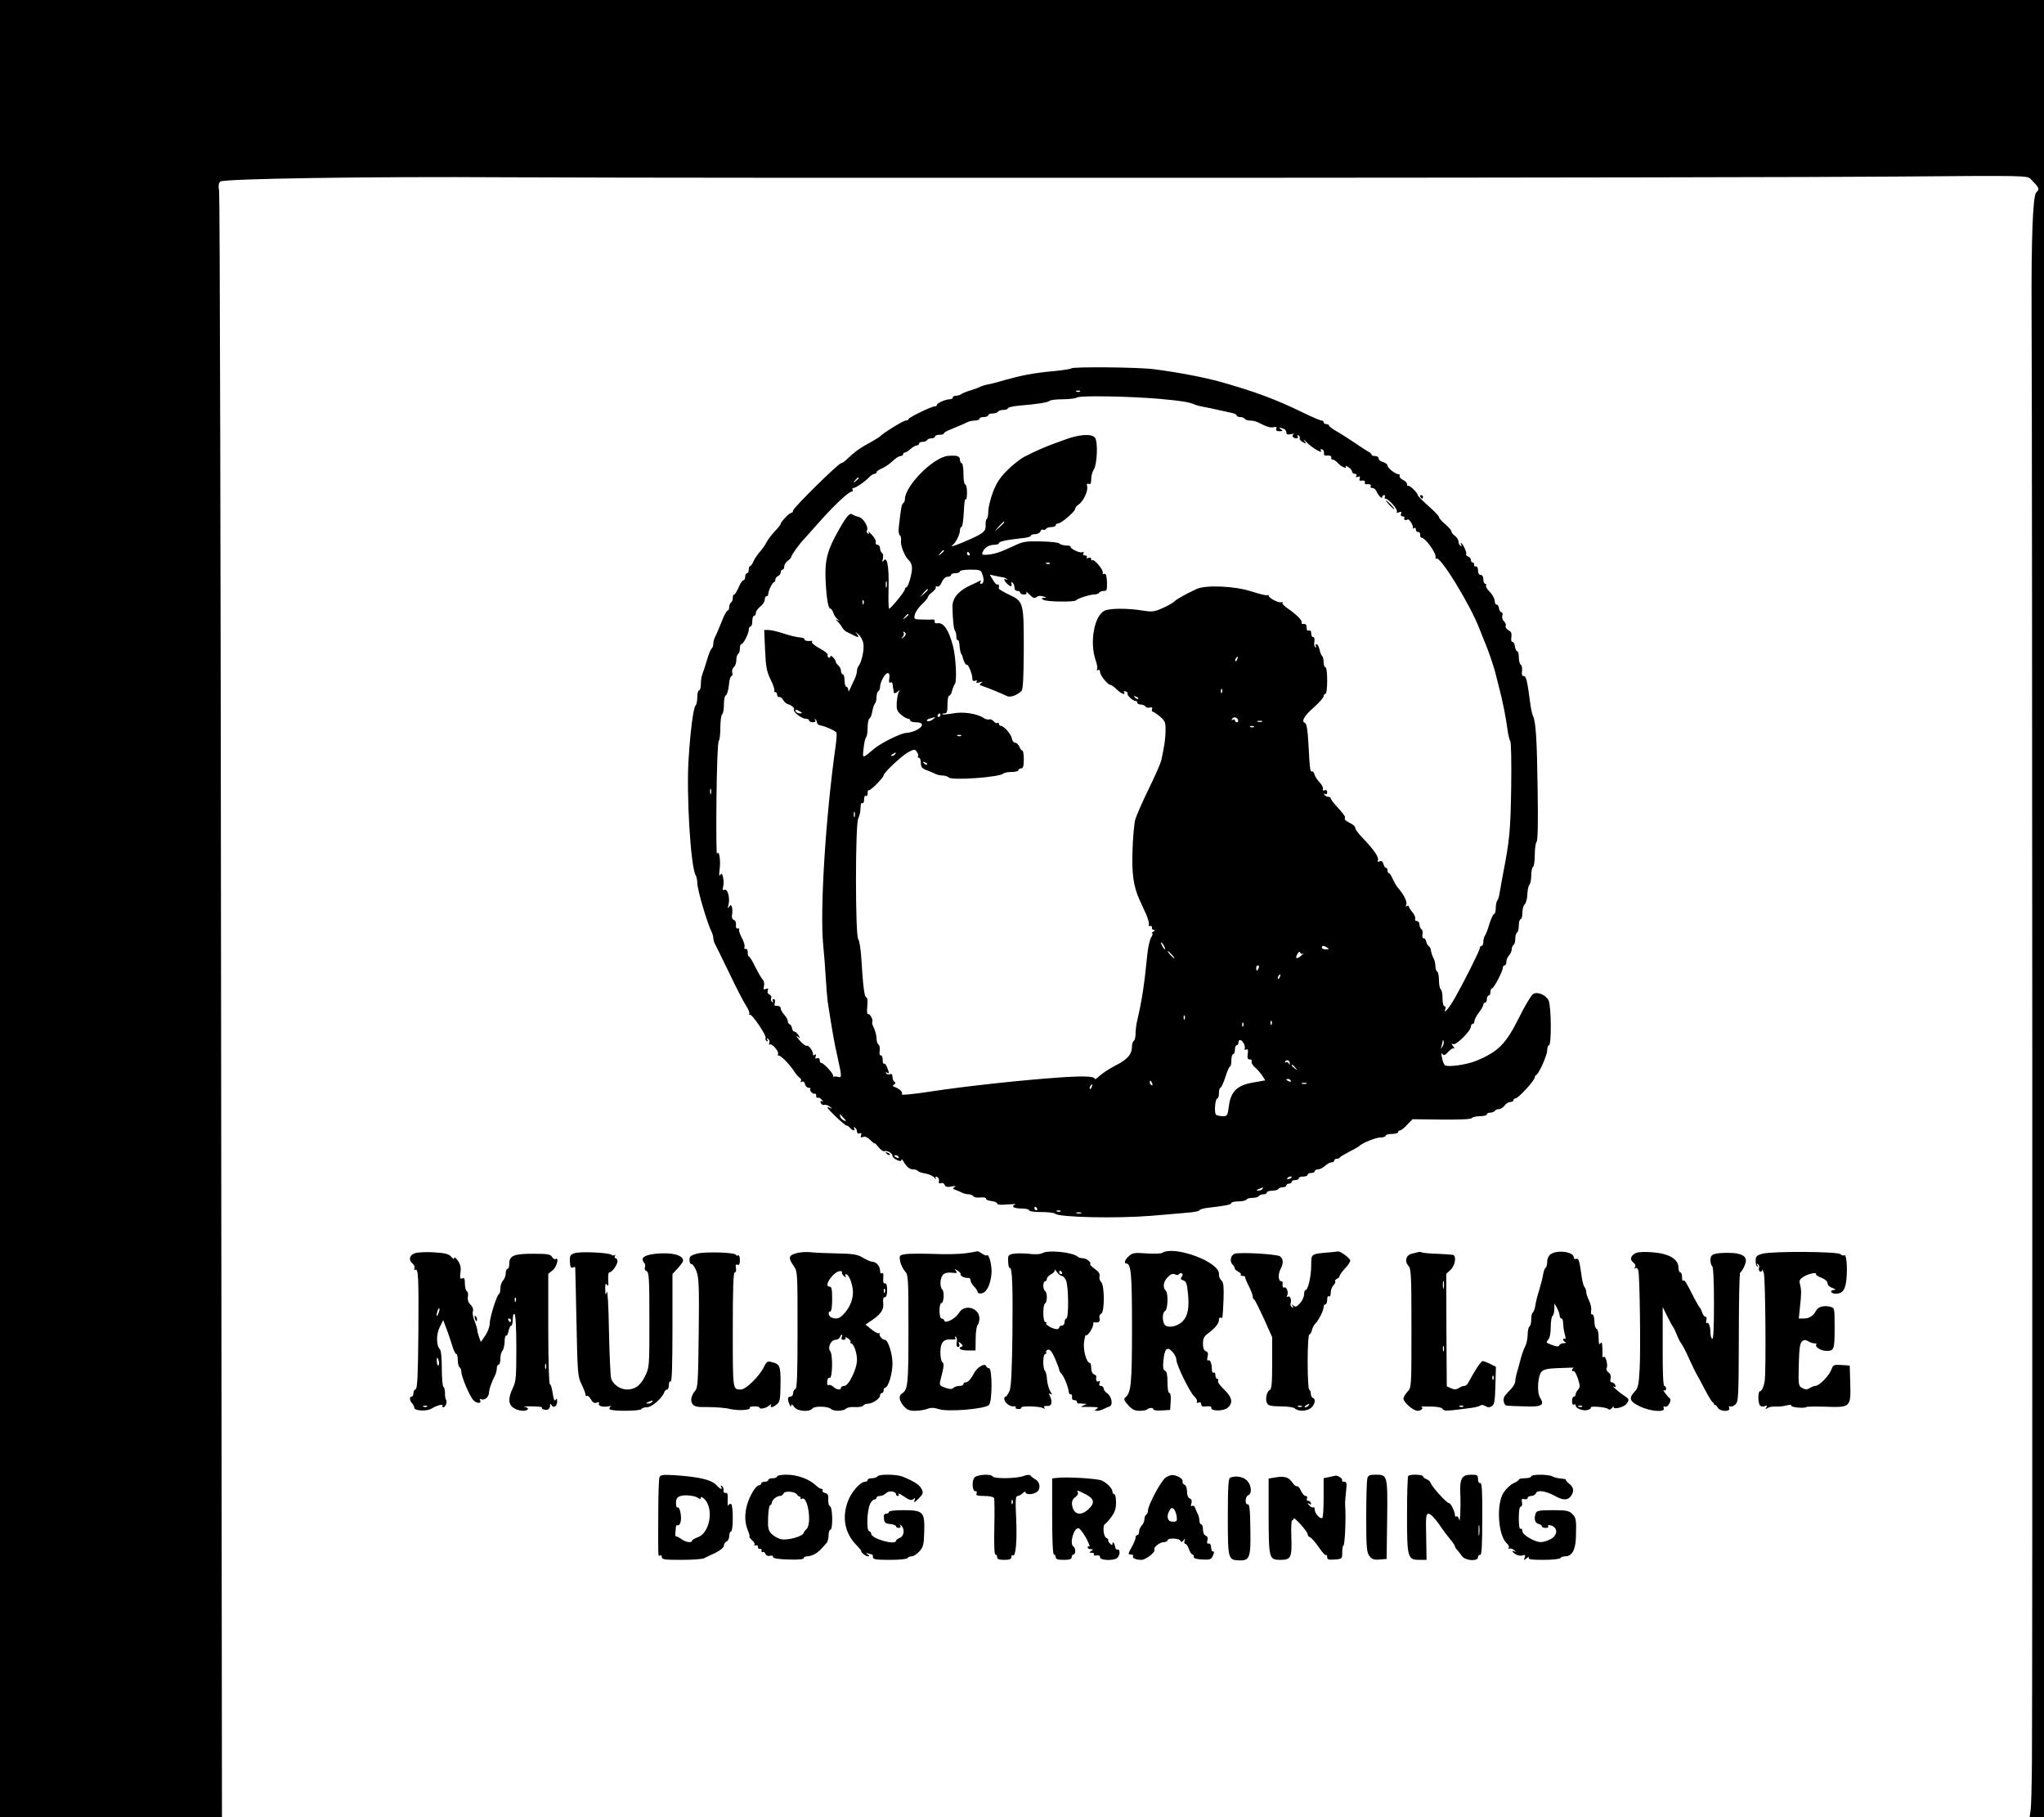
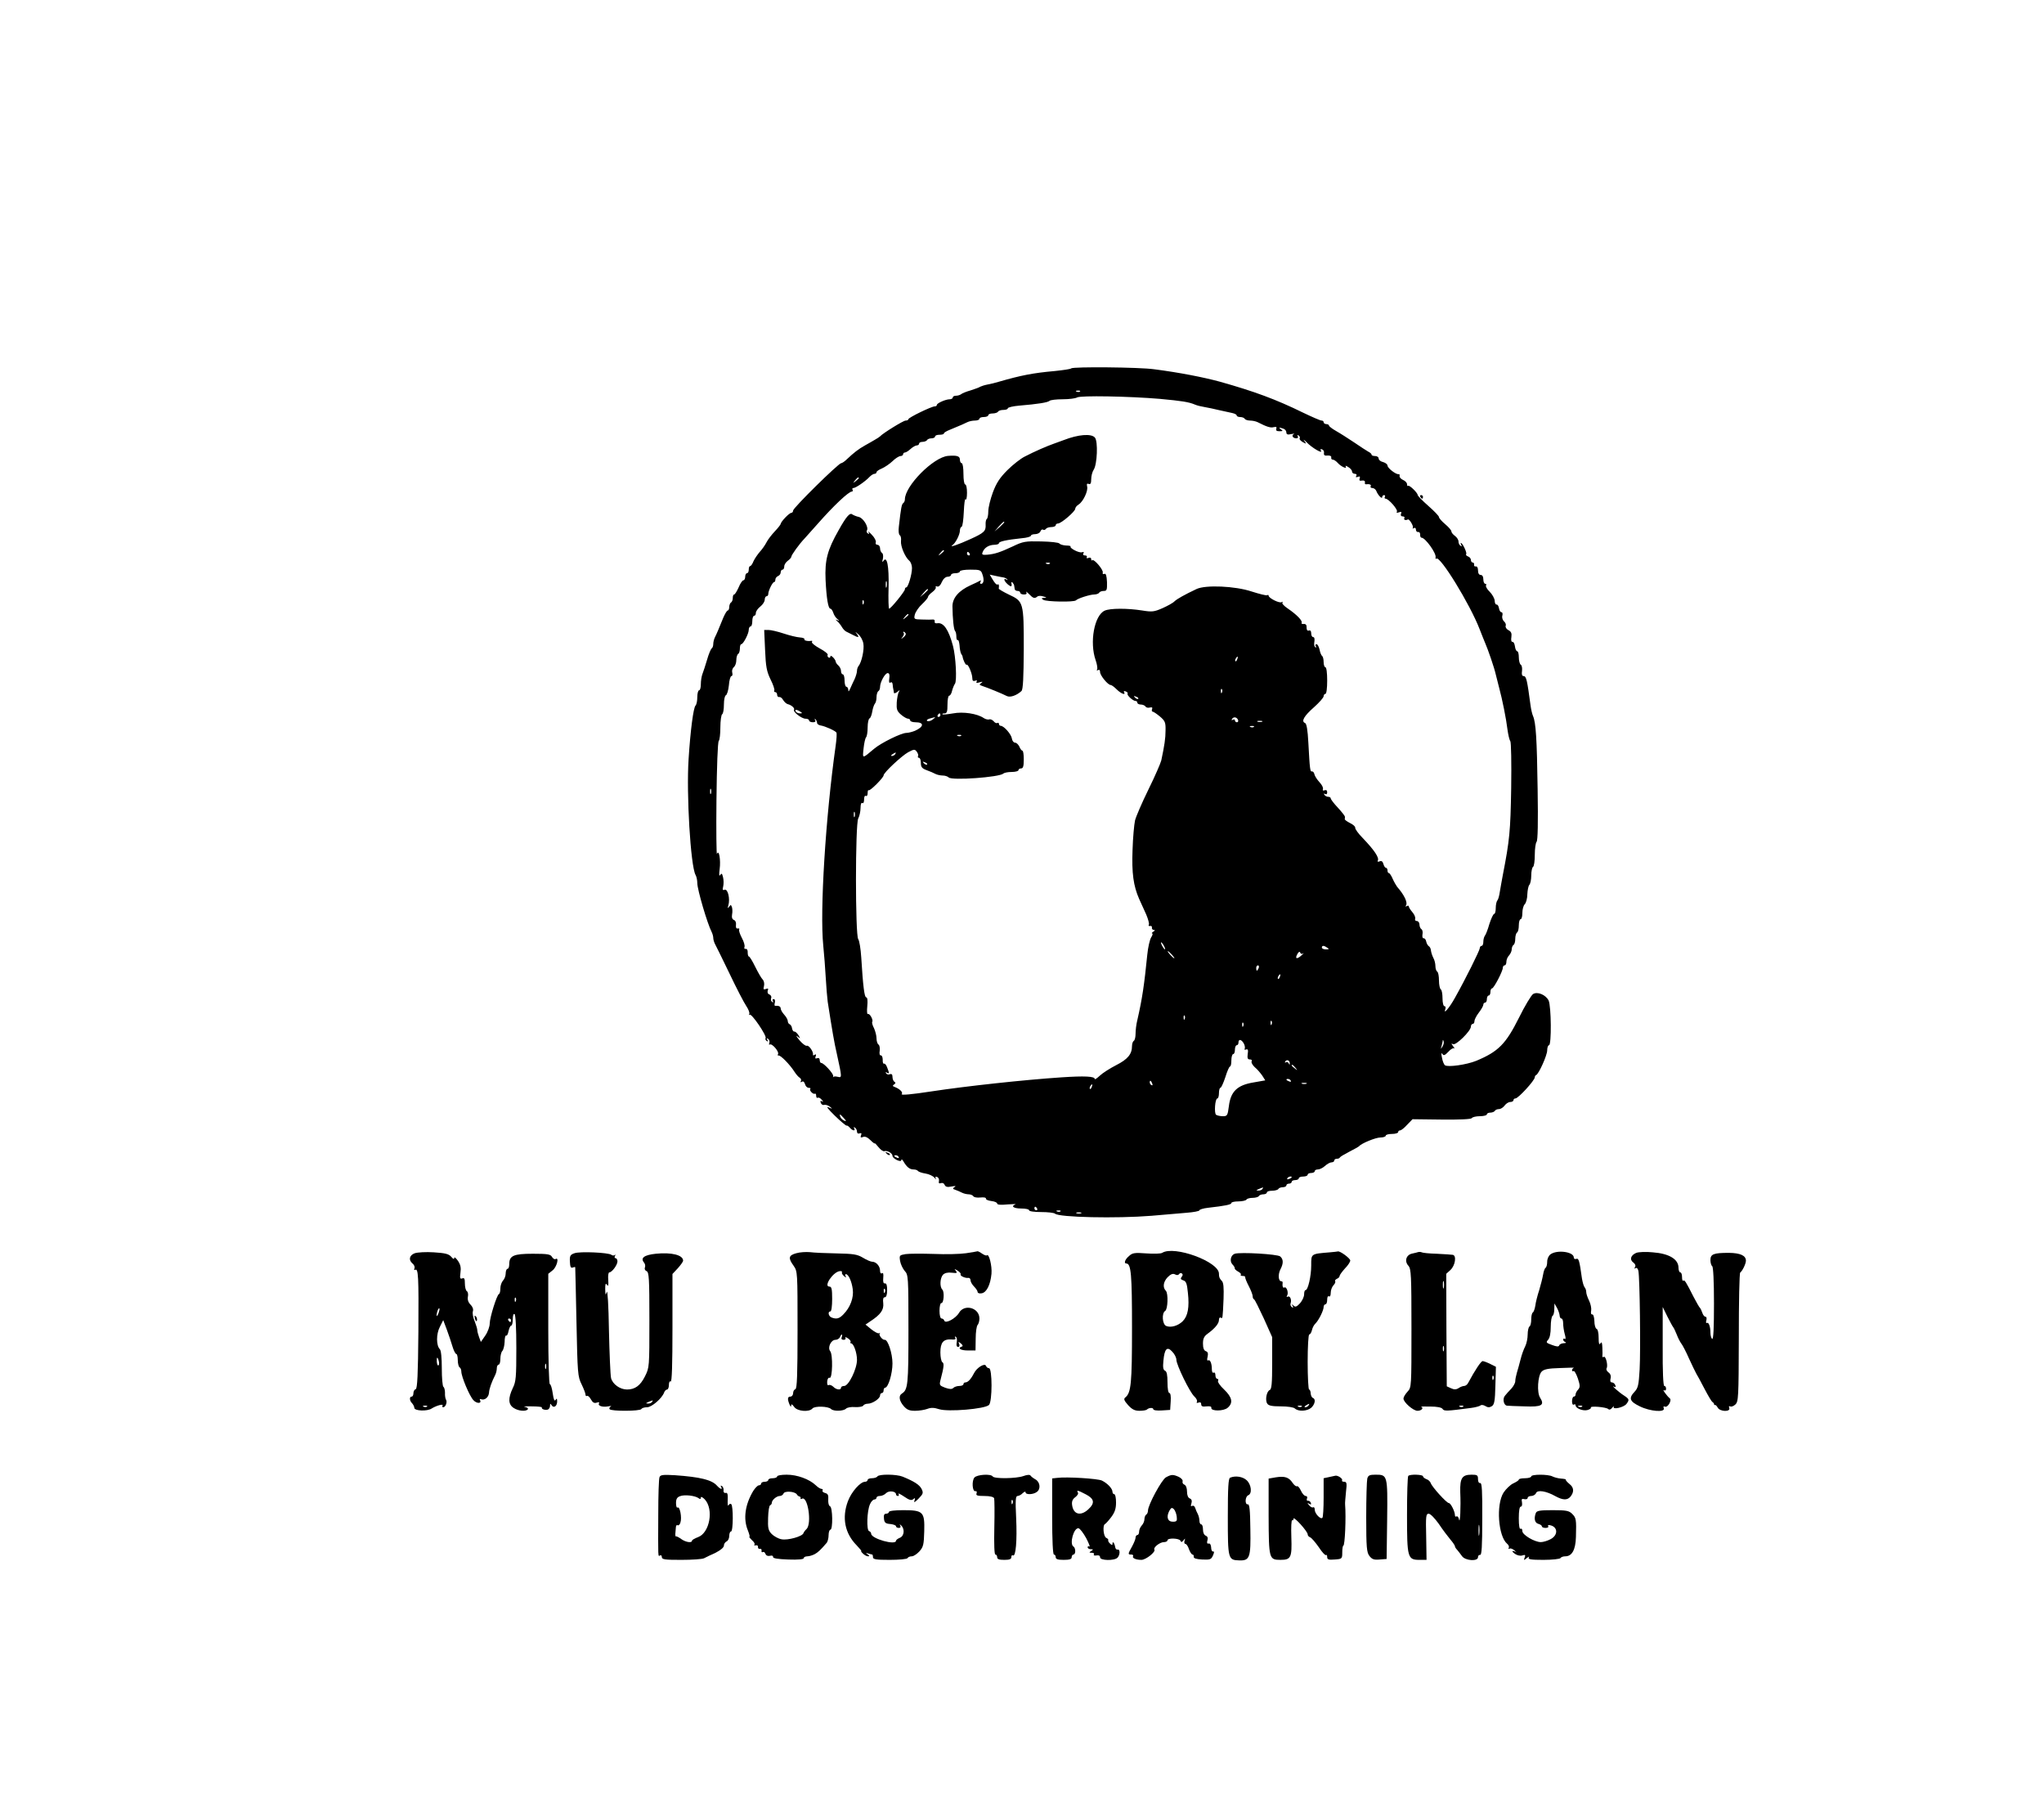
<svg xmlns="http://www.w3.org/2000/svg" version="1.0" width="1152pt" height="1024pt" viewBox="0 0 1152 1024" preserveAspectRatio="xMidYMid meet">
  <g transform="translate(0,1024) scale(0.1,-0.1)" fill="#000000" stroke="none">
-     <path d="M0 5120 l0 -5120 625 0 626 0 -5 4558 c-2 2506 -7 4578 -11 4603 -5 32 -3 48 7 56 20 16 836 29 1618 24 1201 -6 7047 -3 7820 4 740 6 745 6 765 -14 49 -50 52 -56 31 -76 -19 -19 -28 -262 -26 -680 4 -806 6 -7651 2 -8165 -1 -124 -4 -244 -7 -268 l-6 -42 40 0 41 0 0 5120 0 5120 -5760 0 -5760 0 0 -5120z" />
    <path d="M6037 8164 c-3 -4 -46 -10 -94 -15 -122 -11 -188 -24 -313 -60 -19 -6 -48 -13 -65 -16 -16 -3 -34 -9 -40 -12 -5 -4 -30 -13 -55 -21 -25 -7 -49 -17 -54 -22 -6 -4 -18 -8 -28 -8 -10 0 -18 -4 -18 -10 0 -5 -8 -10 -18 -10 -22 0 -72 -22 -72 -32 0 -5 -5 -8 -12 -8 -18 0 -148 -63 -148 -72 0 -4 -7 -8 -16 -8 -13 0 -129 -72 -144 -89 -3 -3 -16 -12 -29 -19 -13 -8 -38 -22 -56 -32 -36 -20 -64 -42 -101 -77 -13 -13 -28 -23 -33 -23 -15 0 -271 -252 -271 -267 0 -7 -5 -13 -10 -13 -12 0 -59 -50 -60 -62 0 -4 -15 -23 -32 -41 -18 -19 -40 -47 -48 -63 -8 -16 -25 -40 -38 -54 -12 -14 -28 -37 -35 -52 -6 -16 -15 -28 -19 -28 -5 0 -8 -9 -8 -20 0 -11 -4 -20 -10 -20 -5 0 -10 -9 -10 -20 0 -11 -5 -20 -10 -20 -6 0 -18 -18 -27 -40 -10 -22 -21 -40 -25 -40 -5 0 -8 -9 -8 -19 0 -11 -4 -23 -10 -26 -5 -3 -10 -15 -10 -26 0 -10 -4 -19 -8 -19 -5 0 -16 -19 -26 -42 -10 -24 -22 -54 -28 -68 -6 -14 -14 -33 -19 -42 -5 -10 -9 -27 -9 -37 0 -11 -4 -22 -9 -25 -5 -4 -17 -32 -26 -64 -9 -31 -21 -67 -26 -80 -5 -13 -9 -38 -9 -57 0 -19 -4 -35 -10 -35 -5 0 -10 -17 -10 -38 0 -21 -4 -42 -10 -48 -12 -12 -29 -142 -39 -301 -13 -197 11 -601 39 -653 6 -10 10 -31 10 -46 0 -37 57 -230 81 -276 5 -10 9 -25 9 -33 0 -8 4 -23 9 -33 5 -9 42 -84 82 -167 39 -82 82 -165 95 -184 13 -19 20 -39 17 -45 -3 -6 -3 -8 2 -4 10 10 98 -119 90 -132 -3 -5 0 -12 6 -16 8 -5 9 -3 4 6 -6 9 -4 11 4 6 7 -5 10 -15 7 -23 -3 -8 -2 -12 3 -9 12 8 54 -41 46 -54 -3 -6 -2 -9 3 -8 11 3 64 -51 90 -92 9 -14 22 -29 29 -33 8 -5 10 -13 7 -19 -5 -7 -2 -8 5 -4 8 5 14 0 18 -13 3 -12 12 -21 21 -21 8 0 13 -3 9 -6 -8 -8 16 -33 26 -27 4 2 7 -3 7 -12 0 -9 4 -14 9 -11 5 3 15 -2 22 -11 10 -11 10 -14 2 -9 -9 5 -11 2 -7 -9 4 -9 12 -14 19 -11 7 2 21 -2 32 -10 17 -14 16 -14 -7 -4 -16 7 -3 -10 35 -47 33 -32 63 -57 66 -56 4 2 12 -4 19 -12 15 -18 34 -20 24 -3 -4 7 -3 8 4 4 7 -4 12 -14 12 -23 0 -9 6 -13 14 -10 11 4 13 1 9 -10 -5 -13 -2 -15 11 -10 11 5 26 -2 42 -18 13 -13 24 -21 24 -18 0 3 9 -6 21 -21 12 -15 26 -25 33 -23 15 6 46 -11 46 -26 0 -16 50 -40 50 -24 0 7 6 3 12 -8 19 -32 35 -45 57 -45 11 0 22 -4 25 -9 3 -4 22 -11 42 -14 20 -3 43 -14 51 -24 8 -10 11 -12 7 -4 -4 9 -2 12 7 9 8 -3 13 -13 11 -23 -3 -12 1 -16 11 -12 9 3 18 -1 21 -10 5 -11 15 -14 39 -9 22 4 27 3 17 -3 -12 -8 -11 -11 5 -16 11 -4 28 -11 37 -16 10 -5 27 -9 37 -9 11 0 23 -5 27 -11 3 -6 21 -9 39 -7 20 2 33 0 32 -7 -1 -5 13 -11 31 -13 17 -2 32 -8 32 -14 0 -7 21 -9 58 -5 31 2 51 3 45 0 -28 -10 -10 -23 32 -23 25 0 45 -4 45 -10 0 -6 29 -10 68 -10 37 0 72 -4 78 -9 21 -21 346 -28 544 -12 69 6 158 14 198 17 39 3 72 9 72 14 0 4 21 11 48 14 97 11 132 18 132 27 0 5 18 9 39 9 22 0 43 5 46 10 3 6 19 10 35 10 16 0 32 5 35 10 3 6 15 10 26 10 10 0 19 5 19 10 0 6 13 10 29 10 17 0 33 5 36 10 3 6 15 10 26 10 10 0 19 5 19 10 0 6 7 10 15 10 8 0 15 5 15 10 0 6 9 10 20 10 11 0 20 5 20 10 0 6 11 10 25 10 14 0 25 5 25 10 0 6 9 10 20 10 11 0 20 5 20 10 0 6 8 10 18 10 10 0 28 9 40 20 12 11 28 20 37 20 8 0 15 5 15 10 0 6 6 10 14 10 8 0 16 3 18 8 2 4 26 18 53 32 28 14 52 28 55 31 13 16 93 49 120 49 16 0 30 5 30 10 0 6 16 10 35 10 19 0 35 5 35 10 0 6 5 10 11 10 6 0 24 14 40 32 l30 31 164 -2 c106 -1 165 2 170 8 3 6 24 11 46 11 21 0 39 5 39 10 0 6 9 10 19 10 11 0 23 5 26 10 3 6 14 10 23 10 10 0 24 9 32 20 8 11 22 20 32 20 10 0 18 5 18 10 0 6 5 10 11 10 16 0 109 102 109 119 0 5 3 11 8 13 15 7 62 111 62 139 0 16 5 29 10 29 15 0 13 220 -2 252 -16 32 -63 52 -88 36 -10 -7 -46 -66 -79 -133 -74 -148 -116 -191 -241 -243 -54 -22 -159 -37 -176 -25 -6 4 -14 24 -17 43 -5 22 -4 30 2 21 7 -11 14 -9 34 12 13 15 28 23 33 19 4 -4 2 2 -6 12 -11 15 -12 18 -1 12 15 -10 101 74 101 99 0 8 5 15 10 15 6 0 10 7 10 16 0 8 11 30 25 48 14 18 25 38 25 44 0 7 5 12 10 12 6 0 10 9 10 20 0 11 5 20 10 20 6 0 10 9 10 20 0 11 4 20 9 20 10 0 61 97 61 117 0 7 5 13 10 13 6 0 10 9 10 21 0 11 7 27 15 35 8 9 15 24 15 34 0 10 5 22 10 25 6 3 10 19 10 35 0 16 5 32 10 35 6 3 10 22 10 41 0 19 5 34 10 34 6 0 10 16 10 36 0 19 6 42 14 49 7 8 14 33 14 56 1 23 6 47 11 52 6 6 11 30 11 53 0 24 5 46 10 49 6 3 10 34 10 69 0 34 5 67 10 72 7 7 9 107 6 295 -4 288 -10 378 -26 414 -5 11 -11 38 -14 60 -19 143 -24 165 -39 165 -9 0 -12 10 -9 29 2 16 -1 32 -7 35 -6 4 -11 23 -11 42 0 19 -4 34 -9 34 -5 0 -11 12 -13 28 -2 15 -8 26 -14 25 -6 -1 -9 10 -6 27 3 21 -1 31 -17 39 -11 6 -18 17 -15 25 3 7 -2 18 -10 25 -7 6 -12 21 -9 31 3 11 1 20 -5 20 -6 0 -12 10 -14 23 -2 12 -8 21 -13 20 -6 -1 -11 9 -11 22 -1 13 -14 36 -28 50 -15 14 -24 31 -21 36 4 5 1 9 -4 9 -6 0 -11 11 -11 25 0 16 -6 25 -15 25 -9 0 -15 9 -15 25 0 15 -5 24 -12 23 -7 -2 -12 3 -10 10 1 6 -2 12 -8 12 -5 0 -10 6 -10 14 0 8 -7 17 -16 20 -9 4 -14 9 -11 13 7 6 -20 63 -29 63 -3 0 -2 -5 2 -12 4 -7 3 -8 -4 -4 -7 4 -12 15 -12 24 0 10 -9 24 -20 32 -11 8 -20 19 -20 25 0 7 -16 25 -35 41 -19 16 -35 34 -35 40 0 6 -27 34 -60 63 -33 29 -60 57 -60 61 0 13 -48 59 -54 52 -3 -3 -6 1 -6 9 0 8 -10 19 -22 24 -13 6 -22 16 -20 23 1 7 -1 11 -5 10 -14 -4 -63 34 -63 48 0 7 -11 16 -25 20 -14 3 -25 12 -25 20 0 8 -9 14 -20 14 -11 0 -20 3 -20 8 0 4 -8 12 -19 17 -10 6 -45 28 -78 51 -33 22 -78 51 -101 64 -23 13 -42 27 -42 32 0 4 -7 8 -15 8 -8 0 -15 5 -15 10 0 6 -5 10 -12 10 -7 0 -53 20 -103 44 -155 76 -275 120 -470 175 -92 25 -230 52 -370 70 -85 12 -457 15 -468 5z m50 -130 c-3 -3 -12 -4 -19 -1 -8 3 -5 6 6 6 11 1 17 -2 13 -5z m453 -42 c118 -11 160 -17 195 -32 11 -5 36 -11 55 -14 19 -3 55 -11 80 -17 25 -5 57 -13 73 -16 15 -3 27 -9 27 -14 0 -5 9 -9 19 -9 11 0 23 -4 26 -10 3 -5 17 -10 31 -10 13 0 32 -4 42 -9 53 -27 73 -33 91 -28 14 3 18 1 14 -9 -3 -10 2 -14 18 -14 19 0 21 2 9 10 -17 11 -10 13 14 4 9 -3 16 -13 16 -21 0 -11 7 -14 28 -9 15 3 21 3 14 0 -15 -7 -6 -24 14 -24 9 0 12 5 8 12 -4 7 -3 8 5 4 6 -4 9 -11 6 -16 -3 -5 5 -14 17 -21 22 -12 22 -11 9 7 -8 10 -2 7 13 -8 29 -31 93 -68 81 -48 -5 8 -3 11 6 8 8 -3 13 -12 11 -21 -2 -12 4 -16 20 -14 14 1 22 -3 21 -10 -2 -7 2 -13 8 -13 7 0 19 -8 28 -18 18 -21 56 -38 45 -21 -3 6 3 5 15 -3 12 -7 21 -18 21 -25 0 -7 7 -13 16 -13 9 0 12 -5 8 -12 -5 -7 -2 -9 9 -5 11 4 14 2 10 -9 -4 -11 0 -15 13 -12 11 2 18 -2 17 -10 -2 -6 0 -11 5 -11 19 3 33 -2 27 -11 -3 -5 1 -10 10 -10 8 0 19 -8 22 -17 9 -23 33 -48 33 -34 0 6 5 11 11 11 5 0 7 -4 4 -10 -3 -5 -1 -10 4 -10 17 0 71 -62 64 -73 -4 -7 0 -8 11 -4 14 5 17 3 12 -8 -3 -9 0 -15 10 -15 8 0 12 -4 9 -10 -6 -9 8 -14 20 -7 8 4 33 -38 28 -47 -4 -5 -1 -6 5 -2 7 4 12 1 12 -8 0 -9 6 -15 13 -14 6 2 11 -5 11 -14 -1 -10 3 -18 8 -18 21 0 84 -88 79 -110 -1 -8 0 -12 4 -8 20 20 190 -257 244 -397 13 -33 27 -69 32 -80 15 -34 51 -138 59 -175 5 -19 13 -53 19 -75 18 -66 40 -176 47 -235 4 -30 11 -60 16 -66 5 -7 7 -123 5 -265 -4 -243 -9 -294 -47 -489 -6 -30 -13 -73 -17 -95 -3 -22 -9 -44 -14 -49 -5 -6 -9 -25 -9 -43 0 -18 -4 -33 -9 -33 -5 0 -17 -26 -27 -57 -9 -32 -21 -62 -26 -67 -4 -6 -8 -20 -8 -33 0 -13 -4 -23 -10 -23 -5 0 -10 -6 -10 -13 0 -12 -80 -173 -139 -278 -31 -57 -69 -101 -55 -65 3 9 1 16 -5 16 -6 0 -11 19 -11 44 0 25 -4 48 -10 51 -5 3 -10 26 -10 50 0 24 -4 47 -10 50 -5 3 -10 17 -10 31 0 14 -5 35 -12 47 -6 12 -12 30 -13 40 -1 11 -6 22 -12 25 -6 4 -13 16 -15 27 -2 11 -9 19 -15 18 -5 -1 -8 8 -6 21 3 13 0 27 -6 30 -6 4 -11 16 -11 27 0 10 -7 19 -15 19 -8 0 -12 6 -9 13 2 7 -4 24 -16 37 -11 13 -20 27 -20 32 0 5 -5 6 -12 2 -7 -5 -8 -3 -3 5 9 16 -11 59 -51 104 -5 7 -17 27 -25 45 -7 17 -17 32 -21 32 -5 0 -8 7 -8 15 0 8 -4 15 -9 15 -5 0 -11 10 -14 21 -4 15 -11 20 -22 15 -9 -3 -13 -2 -10 4 10 16 -19 59 -85 128 -25 25 -44 52 -42 58 1 6 -12 18 -29 26 -16 8 -30 18 -30 22 1 3 1 10 1 14 0 4 -18 27 -40 51 -22 23 -40 47 -40 52 0 5 -6 9 -14 9 -8 0 -18 5 -22 12 -4 7 -3 8 4 4 7 -4 12 -1 12 9 0 11 -5 15 -14 12 -9 -4 -13 -1 -10 7 3 7 -6 24 -20 39 -13 14 -26 34 -28 44 -2 10 -8 17 -14 16 -10 -2 -12 10 -20 160 -4 75 -10 110 -19 113 -23 9 -5 40 51 89 30 27 54 54 54 62 0 7 5 13 10 13 6 0 10 32 10 75 0 43 -4 75 -10 75 -5 0 -10 13 -10 29 0 17 -4 32 -9 35 -4 3 -11 19 -14 36 -4 16 -11 30 -17 30 -6 0 -8 -5 -4 -12 4 -6 3 -8 -3 -5 -6 4 -8 18 -5 32 2 15 0 25 -7 25 -6 0 -11 9 -11 21 0 13 -5 19 -13 16 -9 -3 -13 3 -13 17 1 14 -5 21 -16 20 -10 -1 -15 2 -12 7 6 11 -28 46 -78 80 -21 14 -35 29 -30 34 4 5 2 5 -5 2 -12 -8 -73 23 -73 36 0 5 -4 6 -8 3 -5 -3 -44 7 -88 21 -93 31 -259 38 -310 14 -68 -32 -110 -56 -124 -69 -8 -9 -39 -26 -68 -39 -48 -21 -59 -22 -115 -13 -83 13 -180 13 -211 -1 -59 -27 -86 -179 -51 -279 8 -23 12 -47 8 -53 -3 -6 -1 -7 5 -3 8 4 12 0 12 -11 0 -19 44 -73 60 -73 5 0 20 -11 34 -25 24 -24 53 -35 41 -15 -3 6 1 7 9 4 9 -3 14 -9 11 -13 -5 -9 31 -41 45 -41 6 0 10 -4 10 -10 0 -5 9 -10 19 -10 11 0 23 -5 27 -11 3 -6 14 -9 24 -6 13 3 17 0 13 -9 -3 -8 -1 -14 3 -14 5 0 24 -13 42 -28 28 -24 32 -33 31 -77 0 -46 -6 -85 -24 -170 -4 -16 -36 -90 -72 -163 -36 -73 -70 -152 -76 -175 -5 -23 -12 -98 -14 -167 -5 -130 5 -202 37 -275 10 -22 28 -62 40 -88 11 -26 18 -52 15 -58 -4 -5 -1 -8 7 -7 7 2 12 -3 10 -9 -1 -7 4 -13 10 -13 9 0 8 -4 -2 -10 -8 -5 -11 -10 -6 -10 4 0 2 -10 -6 -22 -8 -13 -18 -57 -22 -98 -17 -169 -28 -246 -56 -368 -6 -23 -10 -58 -10 -77 0 -18 -4 -37 -10 -40 -5 -3 -10 -16 -10 -29 0 -46 -24 -75 -89 -108 -35 -18 -76 -44 -92 -59 -16 -15 -29 -24 -29 -19 0 15 -57 18 -190 9 -209 -14 -533 -49 -730 -79 -111 -17 -175 -23 -168 -15 9 9 -10 28 -37 39 -15 5 -16 9 -6 15 9 6 10 11 2 15 -6 4 -11 16 -11 28 0 14 -5 18 -15 15 -8 -4 -17 -1 -21 5 -4 7 -3 8 4 4 15 -9 15 -5 2 29 -5 14 -13 24 -18 21 -4 -2 -8 8 -7 22 0 15 -5 26 -11 25 -6 -1 -9 10 -6 26 2 16 -1 32 -7 35 -6 4 -11 20 -11 35 0 16 -7 41 -14 57 -8 15 -13 31 -10 36 7 11 -15 50 -25 44 -4 -3 -6 17 -3 44 3 31 1 50 -6 50 -10 0 -18 61 -28 225 -3 49 -11 96 -17 103 -17 21 -17 647 0 680 7 13 13 40 13 59 0 20 4 32 10 28 6 -4 10 5 10 20 0 15 4 24 10 20 6 -3 10 4 10 16 0 12 3 20 6 16 7 -6 84 71 84 84 0 15 102 110 138 130 34 18 38 18 49 3 7 -9 10 -21 7 -25 -3 -5 0 -9 5 -9 6 0 11 -13 11 -29 0 -23 6 -31 33 -41 17 -6 40 -16 49 -21 10 -5 28 -9 41 -9 13 0 28 -5 34 -11 18 -18 285 1 308 22 5 5 26 9 47 9 21 0 38 5 38 10 0 6 7 10 15 10 11 0 15 12 15 50 0 28 -3 50 -8 50 -4 0 -12 10 -17 23 -6 12 -16 22 -24 22 -8 0 -16 10 -18 23 -3 24 -45 72 -63 72 -5 0 -10 5 -10 11 0 5 -4 8 -9 5 -5 -3 -14 1 -21 10 -7 8 -19 13 -25 10 -7 -2 -21 1 -31 8 -37 25 -116 37 -173 26 -30 -5 -57 -8 -59 -5 -3 3 2 5 11 5 14 0 17 10 17 50 0 28 4 50 10 50 5 0 13 12 16 28 4 15 11 32 16 39 12 15 5 153 -11 213 -24 91 -53 134 -88 128 -11 -2 -17 2 -15 10 1 7 -3 12 -10 11 -7 -1 -34 -1 -61 0 -46 1 -47 2 -41 28 4 15 22 42 41 59 18 17 33 35 33 40 0 5 11 18 25 28 13 10 22 22 19 27 -3 5 1 7 8 4 8 -3 19 7 26 25 8 18 21 30 33 30 10 0 19 5 19 10 0 6 11 10 25 10 14 0 25 5 25 10 0 6 26 10 59 10 55 0 60 -2 68 -27 11 -30 7 -53 -8 -53 -6 0 -7 5 -3 12 4 6 3 9 -2 6 -5 -3 -29 -15 -54 -26 -66 -30 -102 -71 -102 -119 1 -70 7 -131 15 -139 4 -4 7 -18 7 -31 0 -13 3 -22 8 -20 4 3 8 -11 10 -30 1 -19 5 -40 9 -47 4 -6 8 -13 8 -16 3 -20 18 -50 23 -46 7 8 32 -50 32 -76 0 -14 5 -18 16 -14 9 4 13 2 8 -5 -4 -8 1 -9 17 -4 18 5 20 4 9 -4 -12 -8 -11 -11 5 -16 33 -11 114 -44 139 -57 19 -10 56 3 83 28 9 9 12 74 13 237 0 264 -1 268 -85 307 -31 15 -56 30 -56 33 3 20 0 28 -7 23 -5 -3 -16 9 -26 26 l-18 30 32 -7 c18 -4 39 -8 46 -9 7 -1 17 -6 21 -11 4 -4 2 -5 -4 -1 -20 11 -15 -8 7 -27 19 -16 25 -14 20 8 -1 5 2 6 7 2 4 -5 9 -13 9 -18 1 -5 2 -13 3 -19 0 -5 8 -10 16 -10 8 0 15 -4 15 -10 0 -5 9 -10 21 -10 13 0 18 4 13 13 -4 6 3 2 15 -10 24 -25 32 -27 47 -15 5 5 20 6 34 1 21 -6 21 -7 5 -8 -17 -1 -17 -3 -5 -11 17 -11 173 -14 184 -3 10 11 79 33 103 33 12 0 25 5 28 10 3 6 15 10 26 10 17 0 19 6 18 50 -2 37 -6 50 -15 46 -7 -3 -11 0 -9 7 6 14 -49 79 -59 70 -3 -3 -6 -1 -6 6 0 8 -6 11 -16 7 -8 -3 -12 -2 -9 4 3 6 -1 10 -10 10 -10 0 -13 5 -9 12 5 7 2 9 -8 6 -15 -6 -73 24 -64 33 2 2 -9 5 -26 5 -17 1 -33 6 -37 11 -3 6 -50 11 -103 12 -89 2 -102 0 -160 -28 -73 -34 -101 -43 -145 -47 -26 -2 -31 1 -25 14 9 25 34 41 65 42 15 0 27 4 27 9 0 10 44 19 128 28 28 2 52 9 52 14 0 5 11 9 24 9 13 0 27 7 30 16 3 8 10 13 15 9 5 -3 12 -1 16 5 3 5 17 10 31 10 13 0 24 5 24 10 0 6 6 10 13 10 18 0 97 68 97 83 0 7 9 18 19 24 26 16 55 78 48 102 -3 14 -1 18 9 14 10 -4 14 4 14 26 0 18 6 42 14 54 20 30 25 160 7 181 -20 24 -94 18 -176 -14 -11 -4 -36 -13 -55 -20 -40 -14 -107 -43 -165 -73 -22 -11 -66 -45 -97 -76 -43 -43 -62 -72 -82 -125 -14 -38 -26 -86 -26 -107 0 -21 -4 -40 -8 -43 -5 -3 -8 -18 -7 -33 2 -36 -9 -46 -86 -81 -68 -31 -123 -50 -101 -34 18 12 42 60 42 82 0 10 4 20 10 22 5 2 10 40 12 84 2 45 6 77 10 70 4 -6 8 10 8 37 0 26 -4 47 -10 47 -6 0 -10 27 -10 60 0 33 -4 60 -10 60 -5 0 -10 9 -10 20 0 20 -17 25 -67 21 -82 -7 -243 -169 -243 -245 0 -8 -4 -17 -9 -21 -9 -5 -13 -25 -25 -132 -3 -24 -1 -45 5 -49 6 -3 9 -18 7 -33 -3 -29 23 -91 47 -111 8 -7 15 -25 15 -41 0 -36 -22 -109 -32 -109 -5 0 -8 -5 -8 -11 0 -11 -79 -109 -89 -109 -3 0 -5 54 -3 120 3 121 -9 180 -29 149 -7 -10 -8 -5 -3 12 3 15 1 30 -5 33 -6 4 -11 16 -11 27 0 10 -7 19 -15 19 -8 0 -12 6 -9 14 3 7 -7 27 -22 42 -15 16 -24 23 -19 15 5 -10 4 -12 -4 -7 -6 4 -9 12 -5 17 11 18 -20 70 -46 76 -14 3 -30 10 -36 14 -14 12 -34 -11 -77 -88 -64 -112 -79 -170 -74 -281 5 -105 15 -162 27 -162 5 0 12 -10 16 -22 4 -13 14 -29 23 -36 13 -11 13 -12 1 -7 -13 6 -13 5 0 -7 8 -7 20 -22 26 -33 6 -10 17 -22 25 -25 8 -4 24 -12 36 -18 32 -17 38 -15 22 6 -11 14 -10 14 8 -2 13 -10 26 -34 29 -53 6 -33 -10 -107 -28 -127 -4 -6 -8 -17 -8 -26 0 -10 -6 -30 -13 -46 -8 -16 -19 -40 -25 -54 -8 -18 -11 -20 -11 -7 -1 9 -5 17 -11 17 -5 0 -10 16 -10 35 0 19 -4 35 -10 35 -5 0 -10 8 -10 19 0 10 -7 24 -15 31 -8 7 -15 17 -15 22 0 5 -7 16 -15 24 -9 9 -15 11 -15 4 0 -6 -5 -8 -10 -5 -6 4 -8 10 -5 15 3 5 -17 21 -45 36 -27 15 -47 31 -44 36 3 5 2 8 -3 7 -20 -4 -44 2 -39 9 2 4 -9 9 -26 10 -17 1 -58 11 -91 22 -33 11 -71 20 -85 20 l-25 0 5 -112 c4 -96 9 -121 31 -167 15 -29 24 -58 21 -62 -3 -5 0 -9 5 -9 6 0 11 -7 11 -15 0 -8 5 -14 12 -13 6 2 16 -6 22 -17 7 -11 18 -21 26 -23 21 -5 41 -23 35 -32 -7 -11 43 -50 65 -50 11 0 20 -4 20 -10 0 -5 9 -10 21 -10 13 0 18 4 13 13 -4 7 -3 9 2 4 5 -5 9 -14 9 -20 0 -7 9 -13 20 -15 26 -4 83 -30 89 -40 3 -5 1 -37 -4 -73 -57 -403 -90 -932 -70 -1128 5 -47 11 -129 14 -181 3 -52 8 -113 11 -135 26 -167 37 -231 51 -291 30 -137 30 -138 6 -132 -12 3 -23 3 -25 -1 -2 -3 -3 -1 -1 5 3 13 -53 74 -67 74 -5 0 -9 7 -9 16 0 10 -6 14 -14 11 -11 -4 -13 -1 -9 10 4 11 3 14 -6 9 -6 -4 -10 -4 -9 1 4 15 -23 55 -35 50 -7 -2 -25 12 -42 32 -16 20 -21 29 -11 21 18 -14 18 -14 6 7 -8 12 -18 21 -23 20 -5 -1 -11 7 -13 18 -1 11 -8 21 -13 23 -6 2 -11 10 -11 18 0 8 -9 24 -20 36 -11 12 -20 28 -20 35 0 12 -12 17 -31 15 -4 -1 -5 8 -2 18 3 12 0 20 -6 20 -7 0 -9 -5 -5 -12 4 -7 3 -8 -4 -4 -6 4 -9 13 -6 21 4 8 -1 17 -9 21 -10 3 -13 12 -10 22 5 11 2 14 -10 9 -14 -5 -16 -2 -11 17 3 13 0 29 -8 37 -8 8 -26 40 -42 72 -15 31 -31 57 -35 57 -4 0 -7 10 -7 23 1 12 -4 21 -11 20 -7 -2 -10 3 -7 11 3 8 -4 31 -15 51 -11 21 -18 42 -15 47 3 5 0 7 -8 6 -8 -2 -12 5 -10 20 2 13 -3 25 -12 28 -9 4 -13 14 -10 31 3 14 2 33 -1 42 -5 13 -7 14 -16 1 -8 -11 -9 -9 -4 8 11 37 -3 95 -21 88 -11 -4 -13 0 -8 19 3 14 3 37 -1 52 -5 21 -8 24 -16 12 -6 -9 -7 3 -3 33 7 52 -4 115 -15 86 -3 -10 -5 128 -3 305 2 185 7 326 13 332 5 5 9 39 9 76 0 37 5 71 10 74 6 3 10 28 10 55 0 27 5 50 11 52 6 2 14 27 17 56 2 29 9 52 14 52 6 0 8 9 5 20 -3 10 1 24 9 31 8 6 14 24 14 40 0 15 5 31 10 34 6 3 10 17 10 31 0 13 3 24 8 24 11 0 42 59 42 81 0 10 5 19 10 19 6 0 10 14 10 30 0 17 5 30 10 30 6 0 10 7 10 16 0 9 11 25 25 36 14 11 25 28 25 39 0 10 5 19 10 19 6 0 10 6 10 13 0 18 24 67 33 67 4 0 7 6 7 14 0 8 7 16 15 20 8 3 15 12 15 21 0 8 5 15 10 15 6 0 10 8 10 18 0 10 9 24 20 32 11 8 20 18 20 23 0 9 44 71 75 103 11 12 45 50 75 84 89 101 173 180 191 180 5 0 7 5 4 10 -3 6 -1 10 5 10 13 0 68 38 91 63 9 9 21 17 28 17 6 0 11 4 11 9 0 5 13 14 30 21 16 7 43 25 60 41 16 16 37 29 45 29 8 0 15 5 15 10 0 6 5 10 10 10 6 0 20 9 32 20 12 11 28 20 35 20 7 0 13 5 13 10 0 6 9 10 19 10 11 0 23 5 26 10 3 6 15 10 26 10 10 0 19 5 19 10 0 6 11 10 25 10 14 0 25 3 25 8 0 4 15 13 33 20 68 28 83 35 99 43 10 5 29 9 43 9 14 0 25 5 25 10 0 6 11 10 25 10 14 0 25 5 25 10 0 6 11 10 24 10 14 0 28 5 31 10 3 6 17 10 31 10 13 0 24 4 24 9 0 5 28 12 63 15 108 9 162 18 172 27 5 5 38 9 75 9 36 0 72 5 80 10 17 12 293 7 470 -8z m-1700 -446 c0 -2 -8 -10 -17 -17 -16 -13 -17 -12 -4 4 13 16 21 21 21 13z m820 -249 c0 -2 -12 -14 -27 -28 l-28 -24 24 28 c23 25 31 32 31 24z m-340 -161 c0 -2 -8 -10 -17 -17 -16 -13 -17 -12 -4 4 13 16 21 21 21 13z m145 -16 c3 -5 1 -10 -4 -10 -6 0 -11 5 -11 10 0 6 2 10 4 10 3 0 8 -4 11 -10z m452 -56 c-3 -3 -12 -4 -19 -1 -8 3 -5 6 6 6 11 1 17 -2 13 -5z m-920 -131 c-3 -10 -5 -4 -5 12 0 17 2 24 5 18 2 -7 2 -21 0 -30z m233 -16 c0 -2 -10 -12 -22 -23 l-23 -19 19 23 c18 21 26 27 26 19z m-363 -79 c-3 -8 -6 -5 -6 6 -1 11 2 17 5 13 3 -3 4 -12 1 -19z m253 -62 c0 -2 -8 -10 -17 -17 -16 -13 -17 -12 -4 4 13 16 21 21 21 13z m-16 -105 c3 -5 -2 -15 -12 -22 -15 -12 -16 -12 -5 2 7 9 10 19 6 22 -3 4 -4 7 0 7 3 0 8 -4 11 -9z m1869 -146 c-3 -9 -8 -14 -10 -11 -3 3 -2 9 2 15 9 16 15 13 8 -4z m-1961 -108 c-3 -21 -1 -28 7 -23 6 4 11 0 12 -11 1 -10 2 -22 4 -28 1 -5 3 -14 3 -19 1 -5 10 -2 19 5 14 12 16 12 9 0 -5 -7 -10 -34 -12 -59 -2 -39 1 -49 24 -69 15 -13 33 -23 40 -23 6 0 12 -4 12 -10 0 -5 13 -10 29 -10 51 0 49 -25 -2 -48 -15 -6 -37 -12 -49 -12 -28 0 -142 -56 -181 -89 -69 -58 -66 -58 -60 1 3 29 9 57 14 63 5 5 9 30 9 56 0 26 5 49 11 51 5 2 12 19 15 38 3 19 10 39 15 45 5 5 9 21 9 36 0 15 5 31 10 34 6 3 10 14 10 24 0 27 28 78 43 78 9 0 12 -10 9 -30z m1875 -79 c-3 -8 -6 -5 -6 6 -1 11 2 17 5 13 3 -3 4 -12 1 -19z m-472 -36 c-3 -3 -11 0 -18 7 -9 10 -8 11 6 5 10 -3 15 -9 12 -12z m-1905 -72 c13 -8 13 -10 -2 -10 -9 0 -20 5 -23 10 -8 13 5 13 25 0z m790 -20 c0 -5 -5 -10 -11 -10 -5 0 -7 5 -4 10 3 6 8 10 11 10 2 0 4 -4 4 -10z m-44 -25 c-10 -8 -24 -11 -30 -8 -6 4 0 10 14 14 36 10 37 10 16 -6z m1722 -3 c2 -7 -1 -12 -7 -12 -6 0 -11 5 -11 11 0 5 -5 7 -12 3 -7 -4 -8 -3 -4 5 9 14 28 10 34 -7z m135 -9 c-7 -2 -19 -2 -25 0 -7 3 -2 5 12 5 14 0 19 -2 13 -5z m-46 -29 c-3 -3 -12 -4 -19 -1 -8 3 -5 6 6 6 11 1 17 -2 13 -5z m-1650 -50 c-3 -3 -12 -4 -19 -1 -8 3 -5 6 6 6 11 1 17 -2 13 -5z m-372 -104 c-3 -5 -12 -10 -18 -10 -7 0 -6 4 3 10 19 12 23 12 15 0z m180 -58 c-3 -3 -11 0 -18 7 -9 10 -8 11 6 5 10 -3 15 -9 12 -12z m-1218 -164 c-3 -7 -5 -2 -5 12 0 14 2 19 5 13 2 -7 2 -19 0 -25z m810 -130 c-3 -7 -5 -2 -5 12 0 14 2 19 5 13 2 -7 2 -19 0 -25z m1743 -728 c6 -11 8 -20 6 -20 -3 0 -10 9 -16 20 -6 11 -8 20 -6 20 3 0 10 -9 16 -20z m920 -10 c12 -8 11 -10 -7 -10 -13 0 -23 5 -23 10 0 13 11 13 30 0z m-875 -40 c10 -11 16 -20 13 -20 -3 0 -13 9 -23 20 -10 11 -16 20 -13 20 3 0 13 -9 23 -20z m739 7 c7 4 3 0 -7 -9 -27 -25 -40 -22 -26 4 8 15 14 18 17 10 2 -7 9 -10 16 -5z m-250 -82 c-4 -8 -8 -15 -10 -15 -2 0 -4 7 -4 15 0 8 4 15 10 15 5 0 7 -7 4 -15z m119 -50 c-3 -9 -8 -14 -10 -11 -3 3 -2 9 2 15 9 16 15 13 8 -4z m-536 -237 c-3 -8 -6 -5 -6 6 -1 11 2 17 5 13 3 -3 4 -12 1 -19z m490 -30 c-3 -8 -6 -5 -6 6 -1 11 2 17 5 13 3 -3 4 -12 1 -19z m-160 -10 c-3 -8 -6 -5 -6 6 -1 11 2 17 5 13 3 -3 4 -12 1 -19z m3 -98 c6 -11 8 -25 5 -30 -3 -5 0 -7 8 -4 10 4 13 -3 9 -26 -3 -23 0 -30 12 -30 10 0 14 -5 10 -11 -3 -6 5 -21 18 -33 14 -11 32 -33 42 -47 l17 -27 -68 -12 c-90 -15 -127 -51 -137 -133 -7 -53 -9 -57 -34 -57 -15 0 -32 4 -38 8 -12 8 -6 92 7 92 5 0 9 14 9 30 0 17 4 30 8 30 5 0 17 27 28 60 10 33 22 60 26 60 5 0 8 16 8 35 0 19 5 35 10 35 6 0 10 11 10 25 0 14 5 25 10 25 6 0 10 7 10 15 0 22 17 18 30 -5z m1120 -17 c-11 -17 -11 -17 -6 0 3 10 6 24 7 30 0 9 2 9 5 0 3 -7 0 -20 -6 -30z m-861 -96 c0 -9 -2 -8 -6 1 -2 6 -10 9 -15 6 -7 -4 -8 -2 -4 5 9 13 26 5 25 -12z m32 -24 c13 -16 12 -17 -3 -4 -10 7 -18 15 -18 17 0 8 8 3 21 -13z m-26 -73 c3 -6 -1 -7 -9 -4 -18 7 -21 14 -7 14 6 0 13 -4 16 -10z m-781 -16 c3 -8 2 -12 -4 -9 -6 3 -10 10 -10 16 0 14 7 11 14 -7z m869 -1 c-7 -2 -19 -2 -25 0 -7 3 -2 5 12 5 14 0 19 -2 13 -5z m-1210 -18 c-3 -9 -8 -14 -10 -11 -3 3 -2 9 2 15 9 16 15 13 8 -4z m-1398 -175 c16 -17 16 -20 3 -15 -9 4 -19 13 -22 21 -7 19 -2 18 19 -6z m310 -220 c3 -6 -1 -7 -9 -4 -18 7 -21 14 -7 14 6 0 13 -4 16 -10z m2215 -114 c0 -2 -7 -7 -16 -10 -8 -3 -12 -2 -9 4 6 10 25 14 25 6z m-165 -66 c-3 -5 -14 -10 -23 -9 -14 0 -13 2 3 9 27 11 27 11 20 0z m-1270 -110 c3 -5 1 -10 -4 -10 -6 0 -11 5 -11 10 0 6 2 10 4 10 3 0 8 -4 11 -10z m132 -16 c-3 -3 -12 -4 -19 -1 -8 3 -5 6 6 6 11 1 17 -2 13 -5z m116 -11 c-7 -2 -19 -2 -25 0 -7 3 -2 5 12 5 14 0 19 -2 13 -5z" />
-     <path d="M7830 7395 c13 -14 26 -25 28 -25 3 0 -5 11 -18 25 -13 14 -26 25 -28 25 -3 0 5 -11 18 -25z" />
    <path d="M8005 7440 c3 -5 8 -10 11 -10 2 0 4 5 4 10 0 6 -5 10 -11 10 -5 0 -7 -4 -4 -10z" />
    <path d="M4997 3739 c7 -7 15 -10 18 -7 3 3 -2 9 -12 12 -14 6 -15 5 -6 -5z" />
    <path d="M2338 3178 c-31 -11 -37 -38 -13 -58 9 -7 14 -19 11 -27 -3 -8 -2 -12 3 -9 19 12 21 -35 19 -347 -2 -245 -6 -321 -15 -325 -7 -2 -13 -12 -13 -23 0 -10 -4 -19 -10 -19 -14 0 -12 -24 3 -38 6 -7 12 -18 12 -25 0 -18 73 -21 98 -4 27 17 69 28 61 16 -3 -5 -1 -9 4 -9 13 0 24 29 16 42 -4 6 -7 24 -6 39 0 16 -4 31 -9 34 -5 4 -9 50 -9 104 0 58 -4 101 -11 108 -21 21 -21 86 0 126 l19 38 20 -53 c11 -29 25 -72 32 -95 7 -24 17 -43 22 -43 4 0 8 -15 8 -34 0 -19 5 -38 10 -41 6 -3 10 -14 10 -24 0 -28 46 -138 68 -161 19 -21 49 -20 37 1 -3 5 0 7 7 4 20 -7 42 11 44 37 1 22 15 61 35 100 5 10 9 27 9 38 0 11 5 20 10 20 6 0 10 15 10 33 0 18 5 38 11 44 6 6 12 29 13 51 0 22 4 38 8 36 5 -3 11 8 14 25 4 17 10 31 15 31 5 0 9 16 9 36 0 21 4 33 10 29 6 -4 10 -79 10 -191 0 -165 -2 -190 -20 -226 -27 -57 -26 -92 5 -112 27 -18 71 -21 80 -7 3 5 -5 11 -17 13 -13 2 5 4 39 3 33 0 59 -3 57 -6 -5 -9 18 -17 34 -12 6 3 12 12 12 21 0 14 2 14 9 3 12 -18 31 -5 31 22 0 16 -3 19 -9 8 -6 -9 -11 3 -16 38 -4 28 -11 51 -16 51 -5 0 -9 132 -9 311 l0 311 25 20 c23 18 38 77 16 63 -6 -3 -14 3 -20 12 -8 15 -24 18 -108 18 -109 0 -133 -11 -133 -59 0 -14 -4 -26 -10 -26 -5 0 -10 -12 -10 -26 0 -14 -7 -32 -15 -40 -8 -9 -15 -28 -15 -44 0 -16 -3 -30 -8 -32 -12 -5 -52 -133 -52 -166 0 -17 -11 -48 -25 -68 l-25 -36 -10 27 c-5 14 -10 32 -10 39 0 8 -7 30 -15 51 -9 20 -13 45 -10 55 4 12 -1 26 -13 38 -13 13 -18 28 -15 45 3 13 0 28 -6 31 -6 4 -11 23 -11 43 0 27 -3 34 -15 29 -12 -4 -14 1 -10 32 4 27 1 45 -14 67 -12 17 -21 24 -21 16 0 -9 -6 -6 -17 7 -14 16 -34 21 -98 25 -44 3 -92 0 -107 -5z m569 -270 c-3 -8 -6 -5 -6 6 -1 11 2 17 5 13 3 -3 4 -12 1 -19z m-436 -69 c-5 -13 -10 -19 -10 -12 -1 15 10 45 15 40 3 -2 0 -15 -5 -28z m409 -39 c0 -5 -2 -10 -4 -10 -3 0 -8 5 -11 10 -3 6 -1 10 4 10 6 0 11 -4 11 -10z m-407 -230 c3 -11 2 -22 -2 -24 -4 -3 -8 6 -9 20 -2 29 4 31 11 4z m604 -42 c-3 -7 -5 -2 -5 12 0 14 2 19 5 13 2 -7 2 -19 0 -25z m-670 -214 c-3 -3 -12 -4 -19 -1 -8 3 -5 6 6 6 11 1 17 -2 13 -5z" />
    <path d="M3238 3178 c-24 -8 -28 -15 -26 -48 1 -27 5 -37 15 -33 7 3 14 4 15 2 0 -2 4 -141 7 -309 6 -290 7 -307 29 -351 12 -25 22 -51 22 -58 0 -7 4 -10 8 -7 5 3 15 -6 22 -19 10 -18 19 -24 33 -19 12 4 17 2 13 -4 -8 -14 20 -23 52 -17 15 3 21 2 14 -1 -6 -3 -10 -10 -6 -15 7 -12 171 -12 179 1 3 6 18 10 32 10 26 0 84 50 96 83 3 9 11 17 17 17 5 0 10 12 10 26 0 14 4 23 10 19 7 -4 10 98 10 300 l0 306 30 32 c16 18 30 37 30 43 0 32 -65 48 -154 39 -66 -7 -88 -24 -66 -50 6 -7 8 -19 5 -27 -4 -9 1 -18 9 -21 14 -6 16 -41 16 -275 0 -266 0 -268 -25 -318 -26 -52 -56 -74 -101 -74 -40 0 -81 30 -90 64 -4 17 -9 139 -12 271 -2 138 -8 229 -12 215 -7 -22 -8 -19 -9 15 0 31 2 36 10 25 8 -11 9 -4 7 28 -2 23 1 42 6 42 15 0 46 42 46 62 0 10 -5 18 -11 18 -5 0 -7 6 -3 13 4 6 4 9 -1 5 -4 -4 -13 -4 -19 1 -17 13 -178 20 -208 9z m437 -838 c-3 -5 -14 -10 -23 -9 -14 0 -13 2 3 9 27 11 27 11 20 0z" />
-     <path d="M3925 3175 c-33 -10 -40 -16 -39 -36 0 -13 5 -23 11 -22 6 1 19 -17 28 -40 14 -37 16 -85 13 -349 -3 -266 -5 -308 -19 -324 -24 -28 -30 -57 -15 -77 11 -14 28 -17 87 -16 41 0 97 -4 124 -11 49 -11 120 -6 111 8 -2 4 9 7 25 7 16 0 29 -3 29 -6 0 -12 36 -6 54 10 11 9 16 10 12 4 -10 -18 10 -16 33 4 17 14 19 30 20 113 1 104 -3 113 -51 125 -23 6 -28 2 -43 -29 -25 -51 -101 -126 -129 -126 -47 0 -46 -8 -46 336 0 232 3 324 11 324 7 0 9 10 7 24 -4 17 -1 23 9 19 9 -4 13 4 13 27 0 17 -4 29 -9 26 -5 -4 -11 -2 -13 3 -5 14 -178 19 -223 6z" />
    <path d="M4488 3178 c-44 -12 -47 -27 -15 -71 22 -32 22 -36 22 -361 0 -255 -3 -330 -12 -334 -7 -2 -13 -12 -13 -23 0 -10 -7 -19 -15 -19 -17 0 -18 -14 -5 -45 6 -13 9 -15 9 -5 1 10 6 7 17 -8 17 -25 84 -31 103 -9 12 15 89 13 105 -3 14 -14 70 -12 84 2 7 7 30 11 51 9 21 -1 42 2 46 8 3 6 15 11 26 11 26 0 69 29 69 46 0 8 5 14 10 14 6 0 10 7 10 15 0 8 4 15 8 15 18 0 42 79 42 137 0 56 -26 136 -44 133 -12 -2 -35 27 -28 35 4 5 2 6 -3 2 -6 -3 -25 7 -44 22 l-33 27 28 19 c57 37 76 64 72 101 -3 23 0 34 9 34 8 0 13 14 13 40 0 27 -4 39 -12 38 -9 -2 -12 8 -10 31 2 22 0 31 -7 26 -7 -3 -11 2 -11 15 0 25 -22 50 -44 50 -8 0 -32 10 -53 23 -32 19 -54 22 -148 24 -60 1 -128 4 -150 7 -22 2 -57 0 -77 -6z m257 -107 c-2 -5 3 -15 12 -22 12 -10 14 -10 9 -1 -4 6 -3 12 1 12 15 0 33 -40 39 -84 7 -48 -14 -104 -53 -143 -23 -24 -39 -28 -67 -17 -17 7 -22 34 -6 34 6 0 10 30 10 70 0 57 -3 70 -16 70 -34 0 21 83 59 87 9 1 15 -2 12 -6z m242 -113 c-3 -8 -6 -5 -6 6 -1 11 2 17 5 13 3 -3 4 -12 1 -19z m-243 -253 c-4 -10 0 -15 11 -15 9 0 13 5 10 11 -4 6 2 5 13 -2 12 -7 18 -17 16 -21 -3 -4 -2 -8 3 -8 14 0 33 -53 33 -93 0 -51 -47 -147 -72 -147 -10 0 -18 -4 -18 -10 0 -15 -27 -12 -44 6 -9 8 -20 12 -26 9 -6 -4 -9 5 -8 20 1 14 7 24 14 21 16 -6 19 131 3 150 -16 20 4 64 30 64 10 0 21 7 25 15 3 8 8 15 10 15 3 0 3 -7 0 -15z" />
    <path d="M5445 3178 c-33 -5 -115 -7 -182 -4 -68 2 -139 2 -159 -1 -35 -6 -36 -7 -31 -39 3 -18 15 -43 26 -56 20 -21 21 -32 21 -330 0 -311 -3 -339 -37 -361 -20 -12 -15 -41 10 -70 18 -21 32 -27 64 -27 23 0 54 5 70 11 21 8 38 7 66 -2 50 -16 258 1 281 24 19 19 19 207 0 207 -7 0 -14 6 -17 13 -6 18 -52 -9 -68 -42 -17 -33 -34 -51 -48 -51 -6 0 -11 -4 -11 -10 0 -5 -10 -10 -23 -10 -13 0 -28 -5 -34 -11 -8 -8 -20 -8 -46 1 -33 13 -34 14 -25 49 18 68 20 89 9 95 -6 4 -11 29 -11 55 0 56 17 76 62 73 20 -2 27 1 22 9 -4 7 -3 9 3 6 6 -4 8 -18 5 -32 -3 -16 0 -25 8 -25 7 0 10 7 6 16 -6 15 -4 15 10 3 10 -8 12 -15 5 -17 -27 -9 -7 -22 33 -22 l44 0 1 67 c0 36 5 71 11 77 5 5 10 22 10 36 0 61 -85 84 -115 32 -19 -32 -76 -63 -83 -44 -2 7 -9 12 -15 12 -7 0 -12 17 -12 44 0 24 5 44 10 43 14 -3 19 63 6 76 -16 16 -13 66 4 84 10 10 28 14 50 11 29 -3 32 -2 22 11 -10 12 -9 12 10 1 12 -8 20 -17 17 -21 -5 -8 26 -23 44 -20 6 1 12 -5 12 -14 0 -8 9 -24 20 -35 11 -11 20 -25 20 -31 0 -6 10 -9 22 -7 28 4 50 47 56 110 4 44 -14 116 -26 104 -2 -3 -14 1 -26 9 -11 8 -23 14 -26 14 -3 -1 -32 -6 -65 -11z" />
-     <path d="M5876 3179 c-11 -7 -42 -9 -80 -4 -35 3 -75 3 -90 -1 -24 -6 -26 -11 -24 -45 1 -21 5 -36 9 -34 14 9 18 -107 15 -382 -3 -208 -7 -290 -17 -313 -8 -16 -17 -30 -21 -30 -5 0 -8 -6 -8 -13 0 -20 32 -45 53 -42 9 2 15 -1 11 -6 -3 -5 4 -9 16 -9 12 0 19 4 16 8 -6 11 106 8 123 -3 10 -5 12 -4 7 3 -5 8 1 11 16 9 25 -2 32 22 15 57 -7 14 -6 17 5 10 9 -6 9 -1 -3 16 -8 14 -16 43 -18 65 -1 22 -6 44 -11 49 -14 14 -13 96 1 96 5 0 8 4 5 9 -3 5 1 12 10 15 11 4 22 -9 40 -49 13 -31 24 -60 24 -65 0 -5 6 -15 13 -22 14 -15 39 -76 40 -100 1 -9 6 -16 12 -15 5 1 9 -6 7 -15 -2 -11 3 -18 13 -18 8 0 15 -4 15 -10 0 -5 3 -9 8 -9 4 1 16 1 27 -1 l20 -1 -20 -10 c-17 -7 -16 -8 10 -7 17 0 41 0 55 -1 20 -1 22 -3 10 -11 -13 -8 -12 -10 3 -10 9 0 25 4 35 9 9 5 25 12 34 15 23 7 14 56 -12 75 -11 7 -20 20 -20 27 0 8 -7 14 -15 14 -9 0 -12 6 -8 17 4 11 3 14 -5 9 -11 -6 -17 6 -13 27 1 4 -6 10 -14 13 -9 4 -15 19 -15 35 0 16 -3 29 -8 29 -19 0 -39 76 -32 120 4 25 8 41 9 37 0 -5 7 -2 14 5 15 15 31 49 29 61 -1 4 1 6 5 6 26 -4 35 3 30 22 -3 12 0 22 9 26 20 7 20 159 0 179 -8 7 -12 22 -9 33 3 13 -5 25 -27 41 -17 12 -29 24 -26 27 9 9 -22 33 -42 33 -10 0 -22 3 -26 7 -25 26 -166 41 -200 22z m109 -129 c6 0 17 -11 23 -25 15 -32 16 -215 2 -215 -5 0 -10 -9 -10 -20 0 -11 -7 -20 -15 -20 -8 0 -15 -4 -15 -10 0 -5 -6 -10 -14 -10 -21 0 -67 26 -59 33 3 4 1 7 -5 7 -15 0 -16 96 -2 105 6 3 10 19 10 35 0 16 -4 32 -10 35 -5 3 -10 17 -10 31 0 13 5 24 10 24 6 0 10 6 10 13 0 8 11 20 25 27 13 7 22 18 19 24 -3 6 3 1 12 -11 9 -13 22 -23 29 -23z m0 20 c3 -5 1 -10 -4 -10 -6 0 -11 5 -11 10 0 6 2 10 4 10 3 0 8 -4 11 -10z" />
    <path d="M6550 3180 c-8 -5 -48 -6 -90 -3 -65 5 -78 3 -97 -15 -23 -19 -30 -42 -15 -42 27 0 32 -62 32 -362 0 -314 -5 -367 -38 -393 -10 -8 -7 -17 16 -43 22 -24 37 -32 64 -32 19 0 38 3 42 7 11 11 36 12 36 2 0 -6 21 -9 48 -7 l47 3 3 48 c2 28 -1 47 -7 47 -7 0 -11 25 -11 60 0 42 -4 62 -14 66 -10 4 -13 19 -9 56 6 68 21 83 50 51 13 -13 23 -34 23 -45 0 -29 75 -183 101 -207 12 -11 18 -24 15 -30 -4 -7 -1 -8 8 -5 10 4 16 1 16 -9 0 -12 8 -15 30 -12 19 2 29 -1 27 -8 -4 -20 69 -20 92 0 32 27 26 59 -20 103 -23 21 -38 44 -34 49 3 6 1 11 -4 11 -6 0 -11 9 -11 21 0 11 -4 17 -10 14 -6 -3 -10 5 -10 19 0 33 -10 57 -21 50 -6 -3 -7 5 -3 20 4 19 2 28 -10 32 -11 4 -16 18 -16 43 0 28 6 41 27 56 42 31 63 57 63 77 0 11 5 16 10 13 11 -7 11 -8 16 107 2 62 0 91 -10 100 -13 14 -16 21 -16 41 0 67 -252 160 -320 117z m95 -120 c4 6 11 8 16 4 6 -4 6 -11 -1 -19 -8 -10 -6 -15 9 -20 16 -5 21 -18 26 -70 9 -81 0 -131 -29 -160 -26 -26 -67 -38 -93 -27 -22 8 -27 72 -6 85 15 9 18 98 4 113 -19 19 -15 50 9 76 18 18 30 23 42 17 10 -6 19 -5 23 1z" />
    <path d="M7495 3183 c-108 -9 -105 -7 -105 -74 0 -60 -18 -139 -32 -139 -5 0 -8 -11 -8 -24 0 -14 -11 -36 -23 -50 -19 -20 -26 -23 -37 -13 -10 10 -11 9 -5 -2 6 -10 4 -12 -4 -7 -7 5 -10 14 -7 22 7 20 -4 45 -17 37 -6 -3 -7 -1 -3 6 10 15 -3 53 -15 46 -8 -6 -13 8 -10 28 0 4 -3 7 -8 7 -16 0 -19 38 -5 66 18 34 18 58 -1 74 -16 13 -224 25 -256 15 -23 -8 -30 -42 -13 -60 8 -8 14 -18 13 -22 -1 -4 8 -13 20 -19 11 -6 18 -14 14 -17 -3 -4 1 -7 10 -7 10 0 16 -3 15 -7 -1 -5 8 -27 20 -50 12 -23 22 -49 22 -57 0 -8 3 -16 8 -18 4 -1 28 -50 55 -108 l47 -105 0 -146 c0 -115 -3 -148 -14 -152 -17 -7 -27 -56 -14 -76 7 -12 26 -16 76 -16 40 0 72 -5 80 -12 19 -18 68 -16 92 4 21 19 27 49 10 55 -6 2 -12 13 -13 26 0 12 -5 22 -9 22 -4 0 -8 70 -8 155 0 85 4 155 9 155 5 0 12 11 15 24 3 14 12 31 20 38 19 19 46 74 46 93 0 8 5 15 10 15 6 0 10 12 10 26 0 14 4 23 10 19 6 -4 10 5 10 20 0 15 7 33 15 42 8 8 13 18 10 23 -3 4 2 10 10 14 8 3 15 10 15 16 0 5 14 24 30 42 17 17 30 37 30 45 0 12 -58 55 -70 51 -3 -1 -23 -3 -45 -5z m-120 -863 c-3 -5 -12 -10 -18 -10 -7 0 -6 4 3 10 19 12 23 12 15 0z m-38 -6 c-3 -3 -12 -4 -19 -1 -8 3 -5 6 6 6 11 1 17 -2 13 -5z" />
    <path d="M7995 3185 c-5 -2 -22 -6 -36 -9 -34 -7 -45 -43 -21 -69 15 -17 17 -52 17 -352 0 -332 0 -333 -22 -357 -13 -14 -23 -31 -23 -39 0 -21 55 -69 79 -69 22 0 37 16 21 22 -6 2 17 3 50 2 39 0 64 -5 70 -13 8 -14 23 -13 160 5 25 3 49 10 54 14 5 5 17 3 27 -3 14 -9 24 -9 37 -1 14 9 18 29 20 116 l3 106 -32 16 c-18 9 -37 16 -43 16 -9 0 -43 -51 -81 -122 -5 -10 -15 -18 -23 -18 -7 0 -21 -5 -31 -12 -14 -9 -26 -9 -43 -1 l-24 11 -2 317 -1 317 24 22 c27 25 35 81 13 85 -7 1 -48 4 -90 6 -42 1 -80 5 -85 8 -4 2 -12 3 -18 2z m142 -202 c-3 -10 -5 -2 -5 17 0 19 2 27 5 18 2 -10 2 -26 0 -35z m0 -355 c-3 -7 -5 -2 -5 12 0 14 2 19 5 13 2 -7 2 -19 0 -25z m280 -160 c-3 -8 -6 -5 -6 6 -1 11 2 17 5 13 3 -3 4 -12 1 -19z m-170 -154 c-3 -3 -12 -4 -19 -1 -8 3 -5 6 6 6 11 1 17 -2 13 -5z" />
    <path d="M8739 3172 c-11 -8 -19 -25 -19 -42 0 -16 -4 -31 -9 -34 -5 -3 -11 -20 -14 -38 -3 -18 -13 -58 -22 -88 -10 -30 -20 -70 -22 -88 -3 -18 -9 -35 -14 -38 -5 -3 -9 -20 -9 -39 0 -19 -4 -37 -10 -40 -5 -3 -10 -24 -10 -45 0 -21 -6 -51 -14 -67 -8 -15 -20 -48 -26 -73 -6 -25 -16 -59 -21 -76 -5 -17 -9 -38 -9 -48 0 -9 -10 -28 -22 -41 -13 -13 -29 -31 -36 -40 -15 -17 -7 -54 11 -56 7 -1 52 -3 100 -4 96 -4 114 6 87 49 -19 29 -13 123 8 146 13 14 36 19 105 21 48 2 83 3 77 1 -5 -2 -10 -8 -10 -13 0 -6 4 -8 9 -5 4 3 15 -16 24 -42 13 -40 13 -49 1 -63 -8 -8 -14 -21 -14 -27 0 -7 -4 -12 -10 -12 -5 0 -10 -12 -10 -26 0 -14 4 -23 10 -19 6 3 10 2 10 -4 0 -17 40 -33 66 -27 14 4 23 10 20 14 -7 11 87 3 98 -8 6 -6 15 -3 23 8 8 9 12 11 8 5 -9 -19 57 -4 72 16 17 23 16 27 -14 47 -29 18 -77 62 -56 50 9 -5 11 -2 7 8 -3 9 -12 16 -19 16 -9 0 -11 8 -8 21 4 14 0 27 -11 35 -10 7 -15 18 -11 24 9 15 -5 71 -16 64 -5 -3 -9 -2 -8 3 1 4 1 26 0 48 -1 30 -4 36 -11 25 -7 -11 -10 -2 -10 32 0 27 -5 48 -12 50 -6 2 -12 22 -12 44 -1 23 -6 38 -12 37 -7 -1 -9 8 -6 22 2 13 -3 38 -12 56 -9 18 -16 39 -16 49 0 9 -4 20 -9 26 -5 5 -11 27 -15 49 -14 101 -18 116 -32 111 -8 -3 -14 1 -14 8 0 32 -93 45 -131 18z m51 -344 c0 -10 5 -18 10 -18 6 0 10 -12 10 -28 0 -15 4 -42 9 -60 6 -20 6 -30 0 -27 -5 4 -9 2 -9 -4 0 -5 6 -12 13 -14 6 -3 2 -6 -10 -6 -12 -1 -23 -6 -25 -12 -3 -9 -14 -8 -41 2 -33 12 -35 14 -22 29 10 11 15 37 15 73 0 31 5 59 10 62 6 3 10 21 10 38 l1 32 14 -25 c8 -14 14 -33 15 -42z m127 -514 c-3 -3 -12 -4 -19 -1 -8 3 -5 6 6 6 11 1 17 -2 13 -5z" />
    <path d="M9222 3180 c-31 -13 -39 -38 -17 -54 11 -8 15 -18 10 -26 -5 -9 -4 -11 3 -6 7 4 13 -2 16 -16 8 -40 13 -449 7 -555 -5 -87 -9 -105 -28 -125 -35 -37 -29 -55 29 -83 59 -29 144 -35 135 -11 -4 10 -1 13 8 9 15 -5 39 37 26 47 -15 12 -45 53 -33 46 7 -4 12 -1 12 8 0 9 -4 16 -10 16 -6 0 -10 80 -9 223 l0 222 27 -55 c15 -30 30 -57 33 -60 3 -3 11 -21 19 -40 7 -19 19 -42 25 -50 7 -8 27 -46 44 -85 18 -38 36 -77 41 -85 5 -8 26 -46 46 -85 20 -38 40 -73 46 -76 5 -3 9 -9 9 -13 -1 -3 2 -5 5 -3 3 1 10 -6 15 -15 13 -24 74 -25 65 -2 -3 9 -2 12 5 9 6 -4 19 1 29 10 18 17 19 37 20 378 0 199 3 363 8 366 13 10 32 50 32 67 0 29 -32 43 -95 44 -88 0 -105 -7 -105 -41 0 -15 5 -31 10 -34 6 -4 10 -85 10 -211 0 -134 -3 -203 -10 -199 -5 3 -10 19 -10 35 0 35 -10 61 -20 55 -5 -3 -6 4 -3 15 3 11 1 20 -5 20 -6 0 -14 10 -18 23 -4 12 -10 24 -13 27 -4 3 -19 30 -35 60 -44 87 -52 100 -59 93 -4 -3 -7 6 -7 20 0 15 -4 27 -10 27 -5 0 -10 12 -10 26 0 48 -52 80 -145 87 -38 4 -80 2 -93 -3z" />
-     <path d="M9932 3175 c-31 -9 -37 -15 -37 -38 -1 -16 3 -31 9 -34 5 -4 6 -1 1 7 -5 8 -4 11 3 6 6 -4 9 -13 6 -20 -3 -8 -1 -17 5 -21 6 -3 11 0 12 7 0 7 5 0 10 -17 9 -29 13 -553 5 -605 -5 -35 -17 -60 -27 -60 -11 0 -12 -60 -1 -78 5 -8 16 -10 27 -6 14 6 16 4 10 -7 -7 -11 -6 -12 6 -4 8 6 28 10 44 9 17 -1 45 1 63 6 18 5 30 5 27 0 -3 -4 15 -10 40 -12 25 -2 45 0 45 3 0 3 49 4 108 2 142 -5 144 -3 140 133 l-3 99 -46 3 c-43 3 -47 1 -57 -25 -13 -36 -69 -93 -92 -93 -6 0 -19 -5 -30 -12 -15 -9 -24 -9 -42 0 -22 12 -23 16 -20 132 2 91 7 121 18 131 12 10 20 10 35 1 10 -7 26 -12 36 -12 9 0 14 -3 10 -6 -11 -12 23 -35 52 -36 48 -2 51 5 51 127 0 113 0 115 -24 121 -37 9 -68 1 -80 -21 -17 -31 -38 -44 -69 -45 l-29 0 6 58 c9 81 9 103 1 134 -6 21 -2 29 19 43 25 17 79 28 71 15 -2 -4 11 -13 30 -20 21 -8 35 -21 35 -31 0 -10 12 -22 28 -27 17 -7 21 -11 10 -11 -28 -1 -21 -21 8 -21 42 0 58 26 62 101 4 69 -4 127 -15 115 -3 -3 -13 0 -21 7 -19 15 -385 17 -440 2z" />
    <path d="M2677 2809 c4 -13 8 -18 11 -10 2 7 -1 18 -6 23 -8 8 -9 4 -5 -13z" />
    <path d="M3717 1916 c-4 -9 -7 -102 -7 -208 -1 -252 -2 -240 10 -233 6 3 10 -1 10 -9 0 -14 17 -16 110 -16 61 0 118 4 128 9 9 5 38 19 65 31 29 15 47 30 47 41 0 9 7 19 15 23 8 3 15 17 15 31 0 14 5 25 10 25 13 0 13 147 1 154 -5 4 -12 0 -15 -6 -3 -7 -5 1 -5 17 2 48 0 55 -13 52 -7 -1 -12 6 -10 15 1 9 -3 20 -9 24 -8 4 -9 3 -5 -4 11 -19 -5 -14 -23 6 -29 33 -95 49 -237 59 -68 4 -82 2 -87 -11z m221 -119 c8 -6 12 -5 12 4 0 7 9 3 22 -10 52 -56 28 -189 -38 -213 -19 -7 -34 -16 -34 -20 0 -14 -35 -9 -60 9 -14 10 -27 17 -30 15 -3 -1 -4 5 -4 13 1 8 2 24 3 36 0 11 5 18 10 14 5 -3 13 4 16 16 9 27 -3 91 -16 84 -5 -4 -9 8 -9 25 0 23 6 33 23 39 25 10 86 3 105 -12z" />
    <path d="M4380 1920 c0 -5 -11 -10 -25 -10 -14 0 -25 -4 -25 -10 0 -5 -9 -10 -20 -10 -11 0 -20 -4 -20 -10 0 -5 -6 -10 -13 -10 -7 0 -21 -15 -32 -32 -46 -77 -57 -157 -30 -222 8 -20 12 -36 9 -36 -4 0 3 -8 14 -19 12 -10 18 -21 14 -25 -4 -4 0 -6 8 -4 8 2 14 -3 12 -10 -1 -6 4 -11 10 -10 7 2 12 -3 10 -10 -1 -8 2 -11 7 -8 5 3 12 -1 15 -10 4 -10 14 -14 26 -11 11 3 18 0 17 -7 -1 -7 26 -12 86 -14 55 -2 87 1 87 8 0 5 9 10 20 10 11 0 30 6 43 13 19 11 32 23 67 64 5 7 10 26 10 43 0 16 5 30 10 30 15 0 13 127 -2 132 -7 3 -11 18 -10 37 2 26 -2 34 -18 38 -11 3 -17 9 -14 14 3 5 0 9 -6 9 -6 0 -21 9 -33 21 -36 34 -104 59 -163 59 -30 0 -54 -4 -54 -10z m111 -101 c3 -6 10 -11 15 -12 5 -1 8 -6 6 -10 -1 -5 2 -6 7 -3 33 21 58 -138 27 -170 -8 -7 -16 -18 -18 -24 -6 -18 -88 -41 -123 -34 -18 3 -43 17 -56 30 -19 20 -22 33 -20 91 1 38 6 70 12 71 5 2 9 8 9 14 0 15 27 38 45 38 8 0 18 6 21 14 6 16 64 12 75 -5z" />
    <path d="M4945 1920 c-3 -5 -17 -10 -31 -10 -13 0 -24 -4 -24 -10 0 -5 -7 -10 -15 -10 -26 0 -76 -56 -96 -109 -35 -93 -18 -181 49 -249 17 -18 29 -32 26 -32 -3 0 1 -7 10 -15 8 -8 21 -15 28 -15 10 0 9 3 -2 11 -12 9 -12 10 3 5 10 -3 21 -6 23 -6 2 0 4 -7 4 -15 0 -12 17 -15 94 -15 53 0 98 4 101 10 3 6 14 10 24 10 10 0 29 13 43 28 22 25 25 38 27 113 3 110 -6 119 -119 119 -47 0 -80 -4 -80 -10 0 -5 -7 -10 -16 -10 -11 0 -14 -8 -12 -27 2 -23 8 -29 36 -31 17 -2 32 -7 32 -13 0 -5 7 -9 16 -9 9 0 12 5 8 13 -5 8 -4 9 4 2 22 -20 19 -59 -5 -70 -13 -5 -23 -13 -23 -17 0 -28 -139 11 -140 39 0 6 -5 13 -12 15 -15 5 -12 113 5 151 6 15 18 27 24 27 7 0 13 5 13 10 0 6 9 10 19 10 11 0 27 7 35 16 16 16 56 11 56 -7 0 -5 5 -9 11 -9 5 0 7 5 3 11 -4 7 10 0 31 -14 29 -20 42 -24 52 -15 11 9 12 7 7 -8 -5 -14 2 -10 23 11 26 27 28 32 17 55 -12 23 -41 42 -107 69 -35 14 -134 15 -142 1z" />
    <path d="M5492 1914 c-16 -18 -12 -80 5 -77 7 2 10 -4 7 -12 -5 -12 4 -15 44 -15 31 0 52 -5 55 -13 2 -7 3 -81 1 -165 -2 -94 0 -152 6 -152 6 0 10 -7 10 -15 0 -11 11 -15 40 -15 30 0 40 4 40 16 0 8 4 13 9 9 16 -9 24 83 18 212 -5 100 -3 123 8 123 7 0 21 7 29 16 9 8 16 11 16 5 0 -15 43 -14 64 2 23 17 18 56 -9 71 -11 6 -23 15 -27 21 -4 6 -19 5 -41 -3 -40 -14 -163 -16 -172 -2 -10 16 -88 11 -103 -6z m215 -146 c-3 -8 -6 -5 -6 6 -1 11 2 17 5 13 3 -3 4 -12 1 -19z" />
    <path d="M6571 1915 c-24 -14 -100 -154 -101 -187 0 -9 -4 -20 -10 -23 -5 -3 -10 -15 -10 -26 0 -11 -7 -27 -15 -35 -8 -9 -15 -24 -15 -35 0 -10 -4 -19 -10 -19 -5 0 -10 -7 -10 -15 0 -8 -9 -30 -20 -50 -24 -43 -24 -45 -4 -45 8 0 13 -4 10 -9 -7 -11 17 -21 47 -21 25 0 82 45 73 58 -7 12 31 42 54 42 11 0 20 5 20 10 0 15 67 12 73 -2 4 -10 8 -9 17 2 10 13 11 13 6 -2 -3 -10 -1 -18 5 -18 5 0 15 -13 20 -30 6 -16 15 -30 20 -30 5 0 8 -6 7 -12 -2 -9 13 -14 47 -16 45 -2 51 0 61 22 8 18 8 25 1 23 -6 -1 -11 9 -11 23 -1 15 -6 24 -14 22 -9 -2 -11 4 -7 18 4 13 1 22 -9 26 -10 4 -16 18 -16 35 0 16 -4 29 -10 29 -5 0 -10 9 -10 20 0 11 -4 28 -9 38 -5 9 -12 25 -15 35 -3 10 -11 15 -17 11 -8 -4 -9 0 -4 15 4 14 1 23 -9 27 -10 4 -16 18 -16 39 0 20 -6 35 -15 39 -8 3 -12 11 -10 18 3 7 -7 19 -22 26 -32 14 -41 14 -72 -3z m61 -221 c3 -25 0 -29 -22 -29 -29 0 -38 26 -20 61 11 19 15 20 26 10 7 -8 14 -26 16 -42z" />
    <path d="M7525 1924 c-5 -1 -22 -5 -37 -8 l-28 -6 0 -109 c0 -59 -3 -111 -7 -114 -10 -11 -43 24 -43 45 0 11 -4 17 -9 14 -5 -3 -15 2 -22 11 -12 14 -12 16 0 9 9 -6 12 -5 9 5 -3 8 -10 13 -16 12 -6 -2 -9 4 -6 12 4 9 0 15 -7 15 -8 0 -20 14 -27 30 -8 17 -18 28 -22 25 -5 -3 -16 6 -25 19 -21 32 -45 39 -95 31 l-40 -7 0 -211 c1 -241 2 -247 67 -247 59 0 65 13 61 128 -2 55 0 98 5 95 4 -2 7 2 7 9 1 16 80 -72 80 -88 0 -7 6 -14 14 -17 8 -3 30 -29 49 -56 18 -28 37 -48 40 -44 4 3 7 -1 7 -11 0 -14 8 -17 43 -14 41 3 42 4 42 41 0 20 3 37 6 37 9 0 16 159 10 233 -1 6 2 38 5 70 6 49 4 57 -10 57 -10 0 -15 4 -12 8 6 9 -25 30 -39 26z" />
    <path d="M7706 1908 c-3 -13 -6 -111 -6 -218 0 -172 3 -198 18 -218 15 -19 26 -23 58 -20 l39 3 3 223 c3 251 2 252 -66 252 -33 0 -41 -4 -46 -22z" />
    <path d="M7937 1923 c-4 -3 -7 -102 -7 -220 0 -243 3 -253 72 -253 l38 0 -2 130 c-3 117 -1 130 14 130 10 0 34 -25 57 -57 21 -32 51 -71 65 -88 14 -16 26 -34 26 -38 0 -5 6 -14 13 -21 6 -8 19 -23 27 -35 18 -26 90 -31 90 -6 0 8 5 14 12 13 9 -2 12 49 12 202 1 159 -2 204 -11 203 -8 -2 -13 7 -13 22 0 22 -4 25 -36 25 -54 0 -66 -19 -64 -98 4 -85 -1 -184 -7 -154 -2 12 -9 20 -14 17 -5 -4 -9 0 -9 7 0 21 -24 68 -34 68 -13 0 -95 91 -102 112 -3 9 -14 20 -25 23 -10 4 -19 11 -19 16 0 10 -73 13 -83 2z m400 -330 c-2 -16 -4 -5 -4 22 0 28 2 40 4 28 2 -13 2 -35 0 -50z" />
    <path d="M8630 1920 c0 -5 -16 -10 -35 -10 -19 0 -35 -3 -35 -8 0 -4 -14 -13 -31 -21 -16 -7 -41 -31 -55 -52 -43 -68 -30 -246 20 -288 9 -7 13 -18 9 -24 -3 -5 -1 -7 4 -4 6 4 19 -1 30 -11 10 -9 14 -14 9 -9 -6 4 -15 7 -20 7 -6 0 0 -7 12 -16 13 -9 31 -13 42 -9 16 5 19 3 13 -12 -6 -16 -5 -17 12 -3 11 9 16 10 11 3 -5 -10 13 -13 83 -13 49 0 93 5 96 10 3 6 16 10 27 10 38 0 58 37 60 109 3 99 1 108 -21 130 -18 18 -33 21 -110 21 -72 0 -90 -3 -95 -16 -12 -31 -6 -56 14 -61 11 -3 20 -9 20 -14 0 -5 9 -9 21 -9 11 0 18 4 15 9 -4 5 0 8 6 7 49 -7 52 -57 6 -80 -17 -9 -41 -16 -54 -16 -35 0 -104 41 -104 62 0 11 -4 16 -10 13 -6 -4 -10 18 -10 59 0 42 4 66 11 66 7 0 9 10 7 24 -4 19 -1 22 14 18 10 -2 18 1 18 7 0 6 9 11 20 11 11 0 23 7 27 16 7 20 58 12 109 -17 42 -23 67 -24 85 -3 22 27 20 52 -6 72 -13 11 -22 21 -20 24 2 2 -10 5 -27 6 -16 1 -38 7 -48 12 -24 13 -120 13 -120 0z" />
    <path d="M5958 1912 l-28 -3 0 -215 c0 -136 4 -214 10 -214 6 0 10 -7 10 -15 0 -11 12 -15 45 -15 33 0 45 4 45 15 0 8 5 15 10 15 6 0 10 9 10 19 0 11 -4 23 -10 26 -24 15 2 108 29 103 8 -2 27 -27 43 -56 15 -29 23 -50 18 -47 -6 4 -10 1 -10 -4 0 -6 8 -11 18 -11 14 0 15 -2 2 -10 -13 -8 -12 -10 3 -10 10 0 16 -4 12 -9 -3 -6 4 -8 15 -6 13 2 20 -1 20 -11 0 -18 80 -20 98 -2 15 15 16 49 1 46 -6 -2 -13 5 -14 15 -4 22 -15 36 -15 18 0 -9 -4 -9 -14 1 -8 7 -12 16 -10 19 2 4 -3 9 -11 13 -16 6 -22 72 -7 78 4 2 20 19 35 39 20 27 27 47 27 82 0 26 -4 47 -10 47 -5 0 -10 6 -10 13 0 19 -29 49 -60 64 -24 11 -197 22 -252 15z m162 -93 c48 -25 52 -49 14 -84 -44 -41 -86 -29 -92 27 -2 18 4 31 18 41 12 9 19 20 15 26 -9 16 -1 14 45 -10z" />
    <path d="M6933 1913 c-10 -3 -13 -57 -13 -220 0 -239 1 -244 65 -246 59 -2 65 17 62 178 -1 106 -5 139 -14 138 -18 -4 -16 44 2 51 23 9 18 59 -8 84 -22 21 -64 28 -94 15z" />
  </g>
</svg>